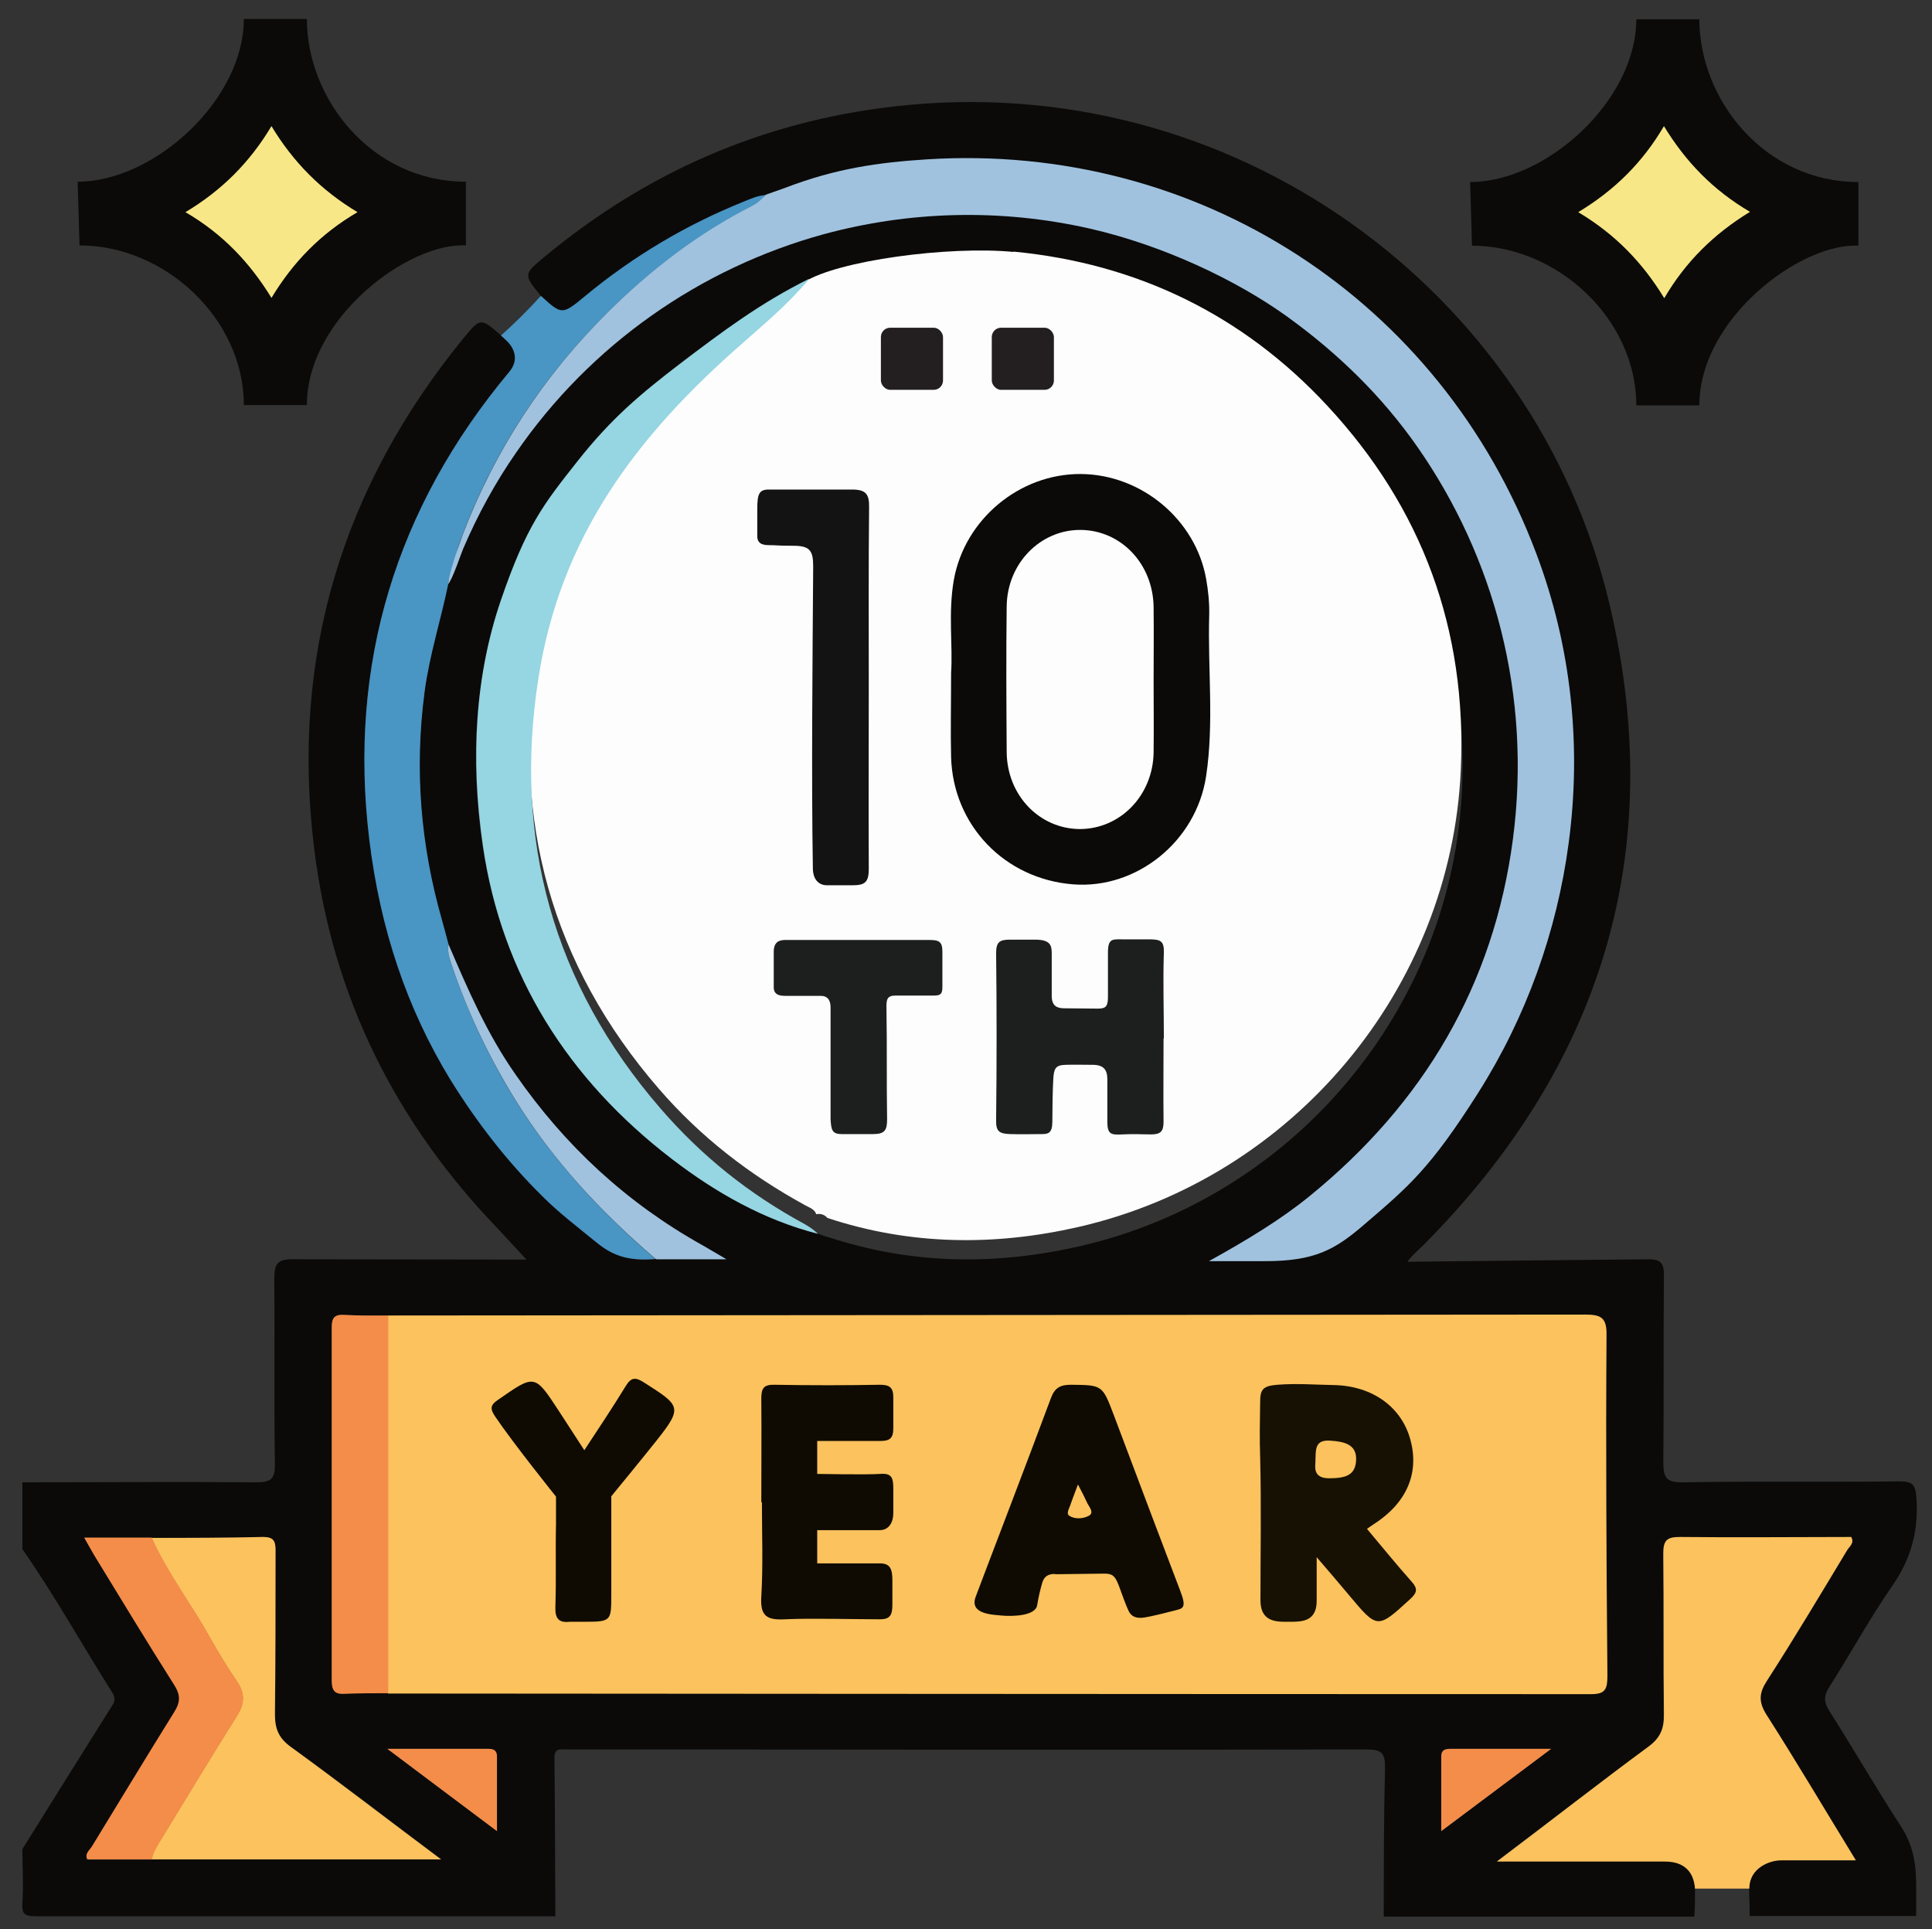
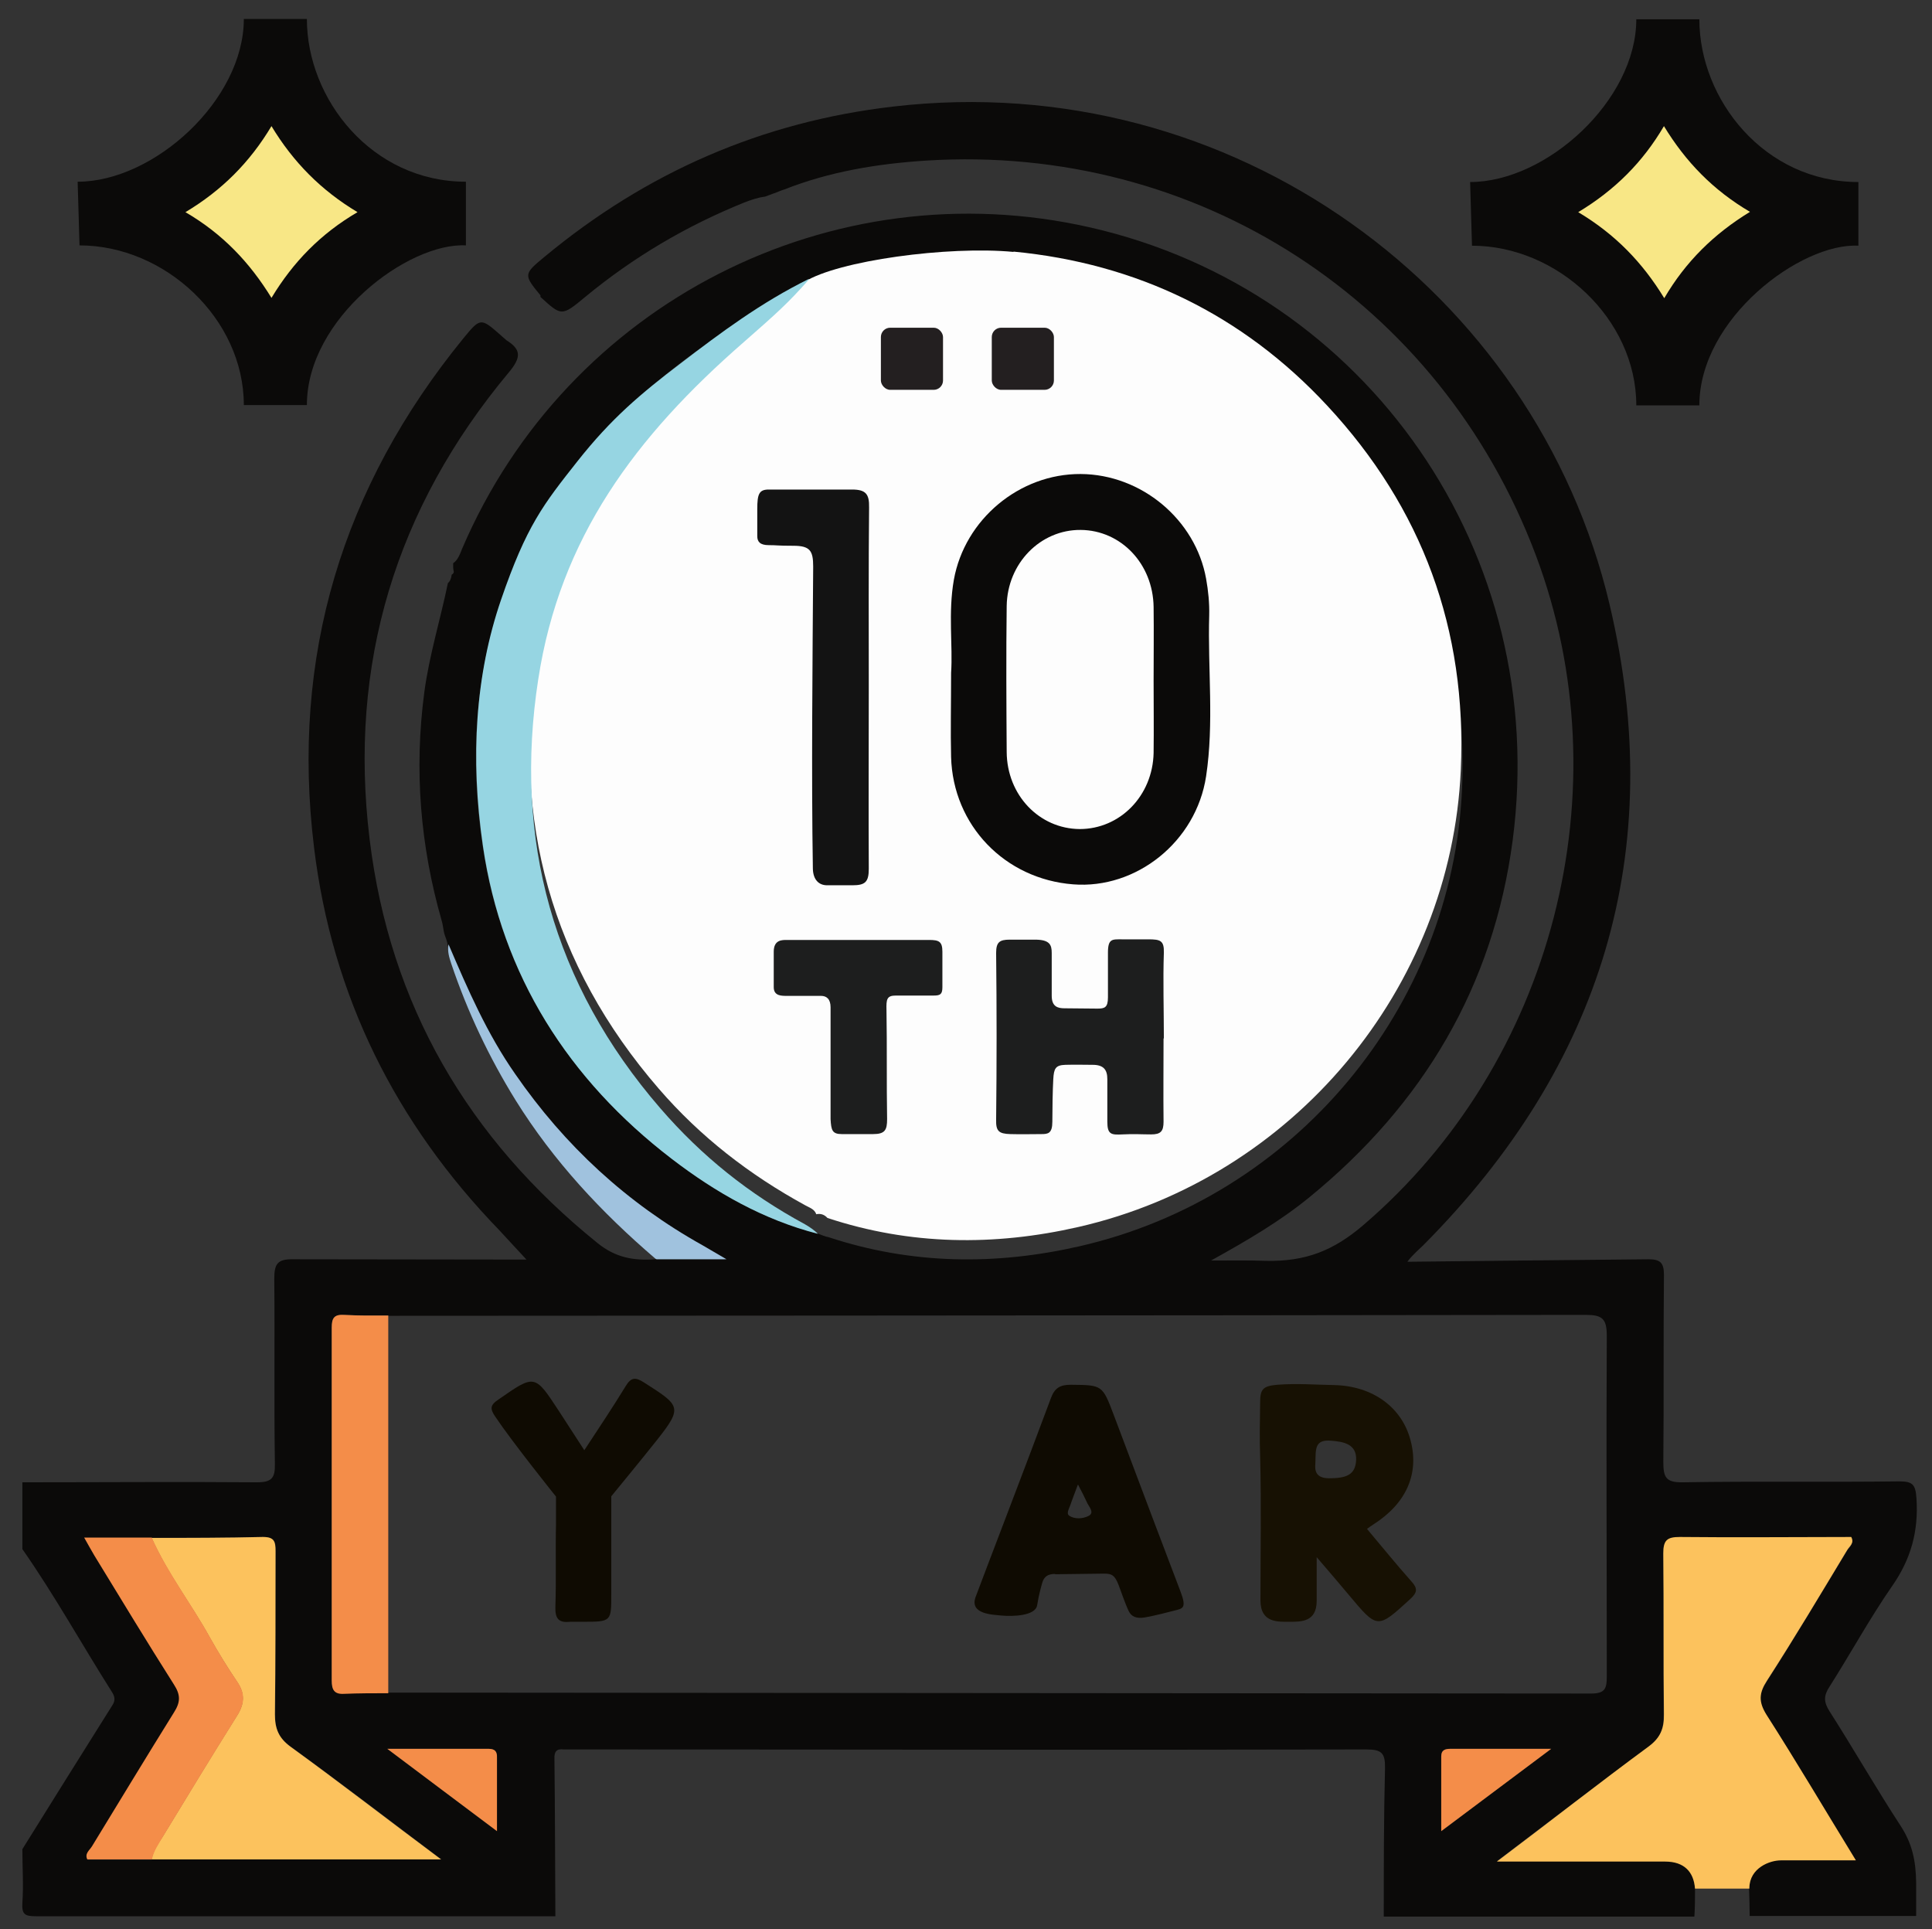
<svg xmlns="http://www.w3.org/2000/svg" version="1.1" viewBox="0 0 622 621">
  <rect x="0" y="0" width="622" height="621" fill="#333333" stroke="none" />
  <defs>
    <style>
      .cls-1 {
        fill: #fcc25d;
      }

      .cls-2 {
        fill: #0f0b02;
      }

      .cls-3 {
        fill: #a0c2de;
      }

      .cls-4 {
        fill: #4995c4;
      }

      .cls-5 {
        fill: #231f20;
      }

      .cls-6 {
        fill: #0b0a09;
      }

      .cls-7 {
        fill: #96d5e2;
      }

      .cls-8 {
        fill: #171103;
      }

      .cls-9 {
        fill: #1d1e1e;
      }

      .cls-10 {
        fill: #131313;
      }

      .cls-11 {
        fill: #f48d49;
      }

      .cls-12 {
        fill: #f8e786;
      }

      .cls-13 {
        fill: #fdfdfd;
      }
    </style>
  </defs>
  <g>
    <g id="Layer_1">
      <g id="Layer_1-2" data-name="Layer_1">
        <g id="Layer_1-2">
          <path class="cls-6" d="M174.1,95.2c-5.6-6.8-5.6-6.9,1.3-12.6,32.7-27.1,69.9-43.4,112.2-48.3,109.2-12.7,206.8,59.4,230.6,160.3,18.8,79.6-2.5,148.5-60,206.3-1.2,1.2-3.5,3.1-5.1,5.3,0,0,73.8-.8,77.6-.8s5,1.1,5,5c-.2,20.1,0,40.2-.2,60.2,0,5,.8,6.7,6.3,6.6,23.2-.4,46.4,0,69.6-.3,4.4,0,5.3,1,5.6,5.5.7,10.6-1.8,19.6-7.9,28.3-7.2,10.4-13.3,21.6-20.1,32.3-1.9,2.9-1.9,4.9,0,7.9,7.8,12.2,15,24.8,22.9,36.9,3.7,5.7,4.9,11.1,5,18.3,0,3.8,0,7.1,0,10.7h-53.6c0-2.9-.1-5.7-.2-8.7,0-6.1,3.6-9.2,10.1-9.2h24.1c-10-16.3-19.1-31.6-28.7-46.6-2.6-4.1-2.4-6.9.2-11,8.9-13.8,17.3-28,25.8-42,.7-1.2,2.4-2.2,1.3-4.2-18.4,0-36.8.1-55.2,0-4.1,0-5.3,1.1-5.3,5.3.2,17.3,0,34.6.2,51.8,0,4.6-1.2,7.6-5,10.4-15.9,11.6-31.6,23.6-48.6,36.5h54.2c6.1,0,9.2,3.1,9.5,9.2,0,2.9,0,5.8-.2,8.7h-100c0-15.9,0-31.8.4-47.7.1-5-1.1-6.1-6.1-6.1-85.1.2-170.2,0-255.3,0h-3c-2.3-.3-3.1.7-3,3,.2,16.9.2,33.8.3,50.7H11.5c-3.6,0-4.5-.7-4.3-4.3.4-5.7,0-11.5,0-17.3,9.6-15.4,19.2-30.8,28.9-46.2,1-1.5,1-2.7,0-4.3-9.7-15.3-18.5-31.2-28.9-46.1v-21.5c25.2,0,50.4-.2,75.5,0,4.7,0,5.9-1.3,5.8-5.9-.3-19.9,0-39.7-.2-59.6,0-4.8,1-6.4,6.1-6.3,5.8,0,72.8.1,75.1.1-3.2-3.4-5.9-6.4-8.7-9.4-33.4-34.5-53.9-75.4-59.7-123.3-7.5-61.5,9.1-116.1,48.1-163.9,5.5-6.7,5.6-6.6,12-1,.6.6,1.2,1,1.8,1.6,4.8,3,4.9,5.5.8,10.4-36.4,43.6-51.7,93.9-44.8,150.3,6.5,53.3,31.7,96.4,73.4,130,5.8,4.7,11.7,5.7,18.5,5.2h22.4c-3.1-1.8-5.2-3.1-7.3-4.2-24.4-13.6-44.4-32.1-60.3-55.1-9-13-15.4-27.4-21.6-41.9v.2c0-1.4-.7-2.5-1.1-4-.3-1.3-.4-2.7-.8-4-6.9-24.1-8.9-48.5-5.6-73.5,1.6-12,5.2-23.5,7.6-35.2.7-.5,1.1-1.6,1.2-2.6h-.1c1.3-.8.6-1.1.6-2.5v-1.3c1.5-.9,2.3-3.2,2.9-4.7,33.9-79.1,119-122.3,202.1-103.4,89.4,20.3,148.2,105.2,136.1,197.3-6.2,47-28.8,85-65.4,114.9-9.3,7.6-19.6,13.7-31.7,20.4,7.1,0,12-.1,17.6.1,13,.3,21.9-3.4,31.3-11.4,61.2-52.3,84.1-140.3,55.6-215.9-30.8-81.7-109-132.4-196.2-126.9-15.6,1-31,3.5-45.7,9.3-1.3.4-2.1.8-3.2,1.2l-.6.2c-.6.2-.9.4-2.4.9h0c-2.4.3-4.6,1.1-6.7,1.9-18.6,7.5-35.7,17.6-51.2,30.4-7.6,6.3-7.6,6.2-14.4,0v-.5h.1ZM48.9,598.6h93.2c-16.8-12.7-32.5-24.7-48.5-36.3-3.9-2.8-5.1-5.8-5-10.4.2-17.5,0-35,.2-52.5,0-3.1-.5-4.6-4.1-4.6-11.9.3-23.8.2-35.7.3h-21.7c1.4,2.4,2.3,4.1,3.3,5.8,8.5,13.9,16.9,27.8,25.6,41.5,2.2,3.4,2,5.7,0,9-9,14.3-17.7,28.7-26.4,43.1-.8,1.2-2.4,2.3-1.5,4.2h20.8-.2ZM262,95.2h0c-15.9,4.1-30.2,11.8-43,21.7-51.3,39.3-73.1,91.5-63.6,155.5,6.1,41.5,27.6,75.1,60.8,100.6,14.1,10.9,29.6,19.6,47,24.1h0c1.4.5,2.4,1,3.6,1.2,26.7,8.8,53.7,9.1,80.8,2.9,69.1-15.8,120-76.6,123.1-147.2,2-45.1-12.4-84.3-43-117.2-27.3-29.3-61.3-45.8-101-49.6-21-2-41.9-.5-62,6.9-1.1.4-1.8.7-2.7,1h0ZM125,423.5c-4.7,0-9.5,0-14.2-.2-3.2-.2-4,1.1-4,4.1v113.6c0,3,.8,4.3,4,4.1,4.7-.3,9.5-.2,14.2-.2s258.8.2,387.3.3c4.5,0,5-1.7,5-5.5,0-36.6-.2-73.1,0-109.7,0-5.5-1.5-6.7-6.8-6.7-126.5.2-385.4.3-385.4.3h0ZM160,589.5v-23.6c0-1.9-.7-2.9-2.7-2.9h-32.6c12.4,9.3,23.3,17.5,35.3,26.5ZM499.4,563h-32.3c-1.8,0-3.1.3-3.1,2.5v24c12-9,22.9-17.2,35.4-26.5Z" />
-           <path class="cls-4" d="M174.1,95.2c6.8,6.2,6.8,6.3,14.4,0,15.5-12.8,32.5-22.9,51.2-30.4,2.2-.9,4.2-1.8,6.7-2-1.6,2-2.7,2.7-4.4,3.6-17.4,9-32.8,20.8-46.7,34.5-20.5,20.4-36.1,44.1-46.4,71.3-1.1,2.9-2.2,5.4-2.3,9.1h.1c-.7,1.3-1.2,2.3-1.3,3.7h.1c-.5.9-1.3,1.5-1.1,2.6-2.4,11.8-6.1,23.1-7.7,35.1-3.3,25-1.3,49.4,5.6,73.5.4,1.3,2.1,7.8,2.1,7.8-.4,2.2.2,4.3.9,6.4,5.3,15.4,12.1,30.1,20.7,43.9,12.2,19.5,27.6,36.1,45,51-7.6.6-12.9-.4-18.7-5.1-6-4.9-12.2-9.6-17.5-14.9-11.7-11.5-21.5-24.3-29.8-37.7-14-22.9-22.6-48.5-26.1-77.2-6.9-56.5,8.6-107,45-150.6,4.1-4.9.3-9-.6-9.9s-1.4-1.3-2-1.9c4.7-4.2,8.8-8.3,12.8-12.7h0Z" />
          <path class="cls-13" d="M326.3,81c39.7,3.8,73.8,20.3,101,49.6,30.6,32.9,45,72.1,43,117.2-3.1,70.5-54,131.4-123.1,147.2-27.1,6.2-54.2,5.9-80.8-2.9-1-1.1-2.2-1.5-3.6-1.2h0c-.6-1.7-2.2-2.1-3.6-2.9-17.9-9.8-33.7-22-47.1-37.5-34.6-40-47.3-86.6-39.3-138.2,7-45.5,30.3-82.1,67.8-109.2,6.8-4.9,7.5-5.4,18.3-12.3s46.4-11.7,67.4-9.7h0Z" />
-           <path class="cls-1" d="M125,423.5s379.9-.3,385.4-.3c5.3,0,6.9,1.2,6.8,6.7-.3,36.6,0,72.9.3,109.5,0,4.3-.6,6-5.2,6-128.5,0-387.4-.2-387.4-.2v-121.7h.1Z" />
-           <path class="cls-3" d="M252.7,60.5c16.4-6.3,30.1-8.2,45.7-9.2,87.2-5.5,165.5,45.2,196.2,126.9,11.4,30.2,14.6,62.3,10.4,93.4-3.8,28.4-13.7,55.9-29.1,80.2s-22.3,30.1-36.8,42.5c-9.4,8.1-15.9,11.7-31.9,11.7h-18c12.1-6.7,23.2-13.4,32.5-21,36.6-29.8,59.2-67.8,65.4-114.9,6.1-46.4-6.1-90.9-30.8-126.3-11.3-16.2-25.6-30.1-41.8-41.8s-39.9-23-63.6-28.4c-29.1-6.6-58.4-5.6-85.7,1.8-39.7,10.9-75.1,35.5-99.1,70.4-6.6,9.5-12.3,19.9-17,30.9-.7,1.6-3.4,9.8-4.8,11.3.2-3.5,3.6-13,4.7-15.9,10.3-27.1,25.9-50.9,46.4-71.3,13.8-13.7,29.2-25.6,46.7-34.5,1.7-.9,2.8-1.8,4.4-3.6" />
          <path class="cls-1" d="M545.7,608c-.4-5.4-3.5-8.7-9.6-8.7h-54.2c17-12.8,32.9-25.3,48.8-37,3.8-2.8,5.1-5.8,5-10.4-.2-17.3,0-34.6-.2-51.8,0-4.2,1.1-5.3,5.3-5.3,18.4.2,36.9,0,55.2,0,1.1,2-.6,3-1.3,4.2-8.5,14.1-16.9,28.2-25.8,42-2.6,4-2.8,6.8-.2,11,9.6,15,18.8,30.6,28.8,46.9h-24.1c-3.6,0-10.1,2.4-10.2,8.9v.2h-17.4Z" />
          <path class="cls-7" d="M260.4,90c-6.5,7.4-10.4,10.9-20.9,20.1-34.9,30.4-59.2,63-66.2,108.5-8,51.6,4.7,98.2,39.3,138.2,13.4,15.5,28.6,27.6,46.5,37.3,1.4.8,3.2,2,4.2,3.1-17.5-4.5-32.9-13.3-47-24.1-33.3-25.5-54.7-59.1-60.8-100.6-4.2-28.7-2.4-55.5,5.8-79.4s13.7-30.8,24.6-44.6,20.3-21.7,33.2-31.5c12.9-9.9,25.9-19.6,41.3-27.2v.3s0,0,0,0Z" />
          <path class="cls-1" d="M48.9,495.1c11.9,0,23.8,0,35.7-.3,3.7,0,4.1,1.4,4.1,4.6,0,17.5,0,35-.2,52.5,0,4.6,1.2,7.6,5,10.4,16,11.6,31.6,23.7,48.5,36.3H48.8c.5-2.8,2.1-5.1,3.6-7.4,7.9-13,15.8-26,23.9-38.9,2.4-3.8,2.6-7.1,0-10.9-3.1-4.6-6-9.3-8.7-14.1-6-10.9-13.7-20.7-18.8-32.2h.1Z" />
          <path class="cls-11" d="M48.9,495.1c5.1,11.4,12.8,21.3,18.8,32.2,2.7,4.8,5.6,9.6,8.7,14.1,2.6,3.8,2.4,7,0,10.9-8.1,12.9-16,25.9-23.9,38.9-1.4,2.4-3,4.6-3.6,7.4h-20.8c-.9-1.9.7-2.9,1.5-4.2,8.8-14.4,17.5-28.8,26.4-43.1,2.1-3.3,2.2-5.6,0-9-8.7-13.7-17.1-27.6-25.6-41.5-1-1.7-1.9-3.3-3.3-5.8h21.8Z" />
          <path class="cls-11" d="M125,423.5v121.6c-4.7,0-9.5,0-14.2.2-3.2.2-4-1.3-4-4.3v-113.6c0-3,.7-4.3,4-4.1,4.7.3,9.5.2,14.2.2h0Z" />
          <path class="cls-3" d="M211,405.2c-17.4-14.9-32.8-31.4-45-51-8.6-13.9-15.5-28.5-20.7-43.9-.7-2.1-1.3-4-.9-6.3,6.2,14.5,12.4,28.8,21.5,41.8,15.9,23,35.9,41.5,60.3,55.1,2.1,1.2,4.6,2.7,7.7,4.5h-22.5l-.4-.2Z" />
          <path class="cls-11" d="M160,589.5c-11.9-8.9-22.9-17.2-35.3-26.5h32.6c2.1,0,2.8.9,2.7,2.9v23.6h0Z" />
          <path class="cls-11" d="M499.4,563c-12.4,9.3-23.4,17.5-35.4,26.5v-24c0-2.2,1.3-2.5,3.1-2.5h32.3Z" />
          <path class="cls-6" d="M306.2,216.6c.6-8.6-1-19.3.9-30,3.5-19.4,21.1-34.1,40.8-34,19.6.1,37,14.7,40.4,33.7.7,3.9,1.1,7.9,1,11.8-.5,17.3,1.6,34.6-1,51.8-3.2,21.1-22.5,36.4-42.8,34.8-22-1.7-38.7-19-39.3-41-.2-8.3,0-16.7,0-27.2h0ZM371.4,219.2c0-7.9.1-15.9,0-23.8-.2-13.9-10.5-24.7-23.5-24.8-12.9-.1-23.6,10.7-23.8,24.5-.2,15.7-.1,31.3,0,47,.1,13.9,10.5,24.7,23.5,24.8,13,0,23.5-10.7,23.8-24.5.1-7.7,0-15.5,0-23.2Z" />
          <path class="cls-9" d="M374.6,334.3c0,8.9-.1,17.9,0,26.8,0,3.1-.9,4.1-4,4.1s-5.5-.2-9.2,0-4.9,0-4.9-4.1v-13.7c0-3-1.2-4.6-4.7-4.6s-5.1-.1-8.8,0c-3.2.1-3.7,1.2-3.9,4.6s-.3,9.9-.3,13.7-1.4,4-3.5,4-7.1.1-10,0c-3.8-.1-4.7-1-4.6-4.7.2-17.9.2-35.7,0-53.6,0-3.5,1.1-4.3,4.4-4.3h8.1c4.8,0,5.4,1.7,5.4,4.3v13.8c0,3.5,2,4,4.1,4s8.3.1,10.6.1,3.4-.3,3.4-3.6v-14.4c0-4.6,1.4-4.3,4.6-4.3h8.4c3.9,0,5.1.4,5,4.3-.3,8.9,0,18.5,0,27.4v.2h-.1Z" />
          <path class="cls-10" d="M279.7,221.3c0,19.5-.1,39,0,58.4,0,4.3-1.2,5.3-5.3,5.3h-8.1c-2.7,0-4.5-1.8-4.6-5.3-.5-30-.1-67.3.1-97.3,0-5.1-1-6.7-6.4-6.7s-5.1-.2-7.9-.2-3.7-1.1-3.7-2.9v-8.7c0-4.9.6-6.3,3.7-6.3h26.8c4.4,0,5.6,1.4,5.5,5.8-.2,19.3-.1,38.6-.1,57.8h0Z" />
          <path class="cls-9" d="M299.1,302.6c3.2,0,4.3.5,4.3,3.8v11.4c0,2.3-.7,2.7-2.8,2.7h-12.2c-2.9,0-3.1,1.2-3,4.7.2,11.7,0,23.4.2,35.1,0,3.5-.7,4.8-4.5,4.8h-10.1c-3.1,0-3.4-1.3-3.6-4.8v-36c0-2.7-1.3-3.7-3.1-3.7h-10.9c-1.7,0-4.3.1-4.3-2.8v-11.4c0-3.9,2.7-3.8,4.3-3.8h45.7Z" />
          <path class="cls-8" d="M440.1,492.2c4.8,5.7,9.4,11.4,14.3,16.9,2.1,2.3,1.9,3.6-.4,5.7-10.6,9.7-10.5,9.7-19.8-1.4-3-3.6-6.1-7.2-10.3-12.1v14.1c0,6.7-4.9,6.7-8.6,6.7s-9.5.5-9.5-6.9c0-16.1.3-30.2-.1-46.3-.2-5.5-.1-10.9,0-17.3,0-4.2.7-5.4,5.5-5.8,6.4-.5,12.3,0,18.4.1,12.3.3,21.7,7.1,24.5,17.7,2.9,10.8-1.3,20.4-12,27.2-.6.4-1.2.8-2,1.4ZM423.5,470.5c0,1.5-1,5.4,4.4,5.4s8.5-1,8.7-5.9c.2-5-3.8-5.9-8.2-6.2-5.1-.4-4.8,2.7-4.9,6.7Z" />
          <path class="cls-2" d="M339.7,506.7c-2.3,0-3.6.8-4.2,3s-1,3.6-1.6,7.1-8.1,3.6-11.4,3.3c-2.6-.3-10.5-.3-8.4-6s17.2-45,24.2-63.9c1.2-3.3,2.9-4.4,6.4-4.4,10.2.1,10.2,0,13.9,9.8,7.1,18.9,19.2,50.9,21.4,56.6,2.2,5.7.7,5.6-1.9,6.3-1.9.5-6.6,1.7-9.5,2.2s-4.4-.4-5.2-2c-1.4-3-2.5-6.5-3.3-8.5-1.2-3.1-2.2-3.6-4.6-3.6s-13.6.2-15.8.2h0ZM347,478c-.8,2.2-1.8,4.7-2.4,6.5-.5,1.4-1.4,2.8-.3,3.5,1.7,1.1,4.3,1,6.2,0s.2-2.8-.4-4c-.9-1.9-1.6-3.4-3-6h-.1Z" />
-           <path class="cls-2" d="M245.1,483.6c0-11.1.1-22.2,0-33.4,0-3.3.8-4.5,4.3-4.4,11.3.2,22.6.2,33.9,0,3,0,4.3.8,4.3,4v10c0,3.4-1.3,4.1-4.3,4.1h-20.2v10.6s15.6.3,20.2,0c3.8-.3,4.3,1.2,4.3,4.8v7.9c0,2.8-1.4,5.4-4.3,5.4h-20.2v10.7h20.2c3.2,0,4,1.7,4,5.4v7.9c0,3.4-.8,4.7-4,4.7-8.5,0-22.1-.4-30.6,0-5.8.3-8-1-7.6-7.3.6-10.1.2-20.2.2-30.4h-.2Z" />
          <path class="cls-2" d="M188.1,466.9c4.8-7.3,9.2-13.9,13.3-20.6,1.8-3,3.2-3,6-1.2,11.6,7.4,12.5,7.9,4.1,18.5-4.1,5.2-14.7,18.1-14.7,18.1v31.4c0,8.9.1,9-9.1,9s-2.8,0-4.2,0c-3.6.4-4.8-1-4.7-4.7.3-8.9,0-17.9.2-26.8v-8.8s-13.9-17.3-19.6-25.8c-1.6-2.4-1.7-3.6,1-5.4,11.8-8.2,11.7-8.3,19.5,3.6,2.6,4,5.2,8,8.3,12.8h-.1Z" />
          <path class="cls-6" d="M25,58.5l.6,20.5c27.5,0,52.9,23.6,52.9,51.4h20.3c0-28,32.7-52.4,51.2-51.4v-20.5c-30.3,0-51.2-26.6-51.2-52.4h-20.3c0,26.1-28.9,52.4-53.5,52.4Z" />
          <path class="cls-6" d="M473.3,58.6l.6,20.5c27.5,0,52.9,23.6,52.9,51.4h20.3c0-28,32.7-52.4,51.2-51.4v-20.5c-30.3,0-51.2-26.6-51.2-52.4h-20.3c0,26.1-28.9,52.4-53.5,52.4Z" />
          <path class="cls-12" d="M59.7,68.3c11.7-7,20.7-16,27.7-27.7,7,11.6,16,20.7,27.7,27.7-11.8,6.9-20.7,16-27.7,27.6-7-11.4-15.7-20.6-27.7-27.6Z" />
          <path class="cls-12" d="M508.1,68.3c11.8-7.1,20.8-16.1,27.6-27.7,7,11.5,15.8,20.6,27.7,27.6-11.6,7.1-20.7,16-27.6,27.8-7-11.5-15.8-20.6-27.7-27.7h0Z" />
          <rect class="cls-5" x="283.6" y="105.5" width="20" height="20" rx="3" ry="3" />
          <rect class="cls-5" x="319.3" y="105.5" width="20" height="20" rx="3" ry="3" />
        </g>
      </g>
    </g>
  </g>
</svg>